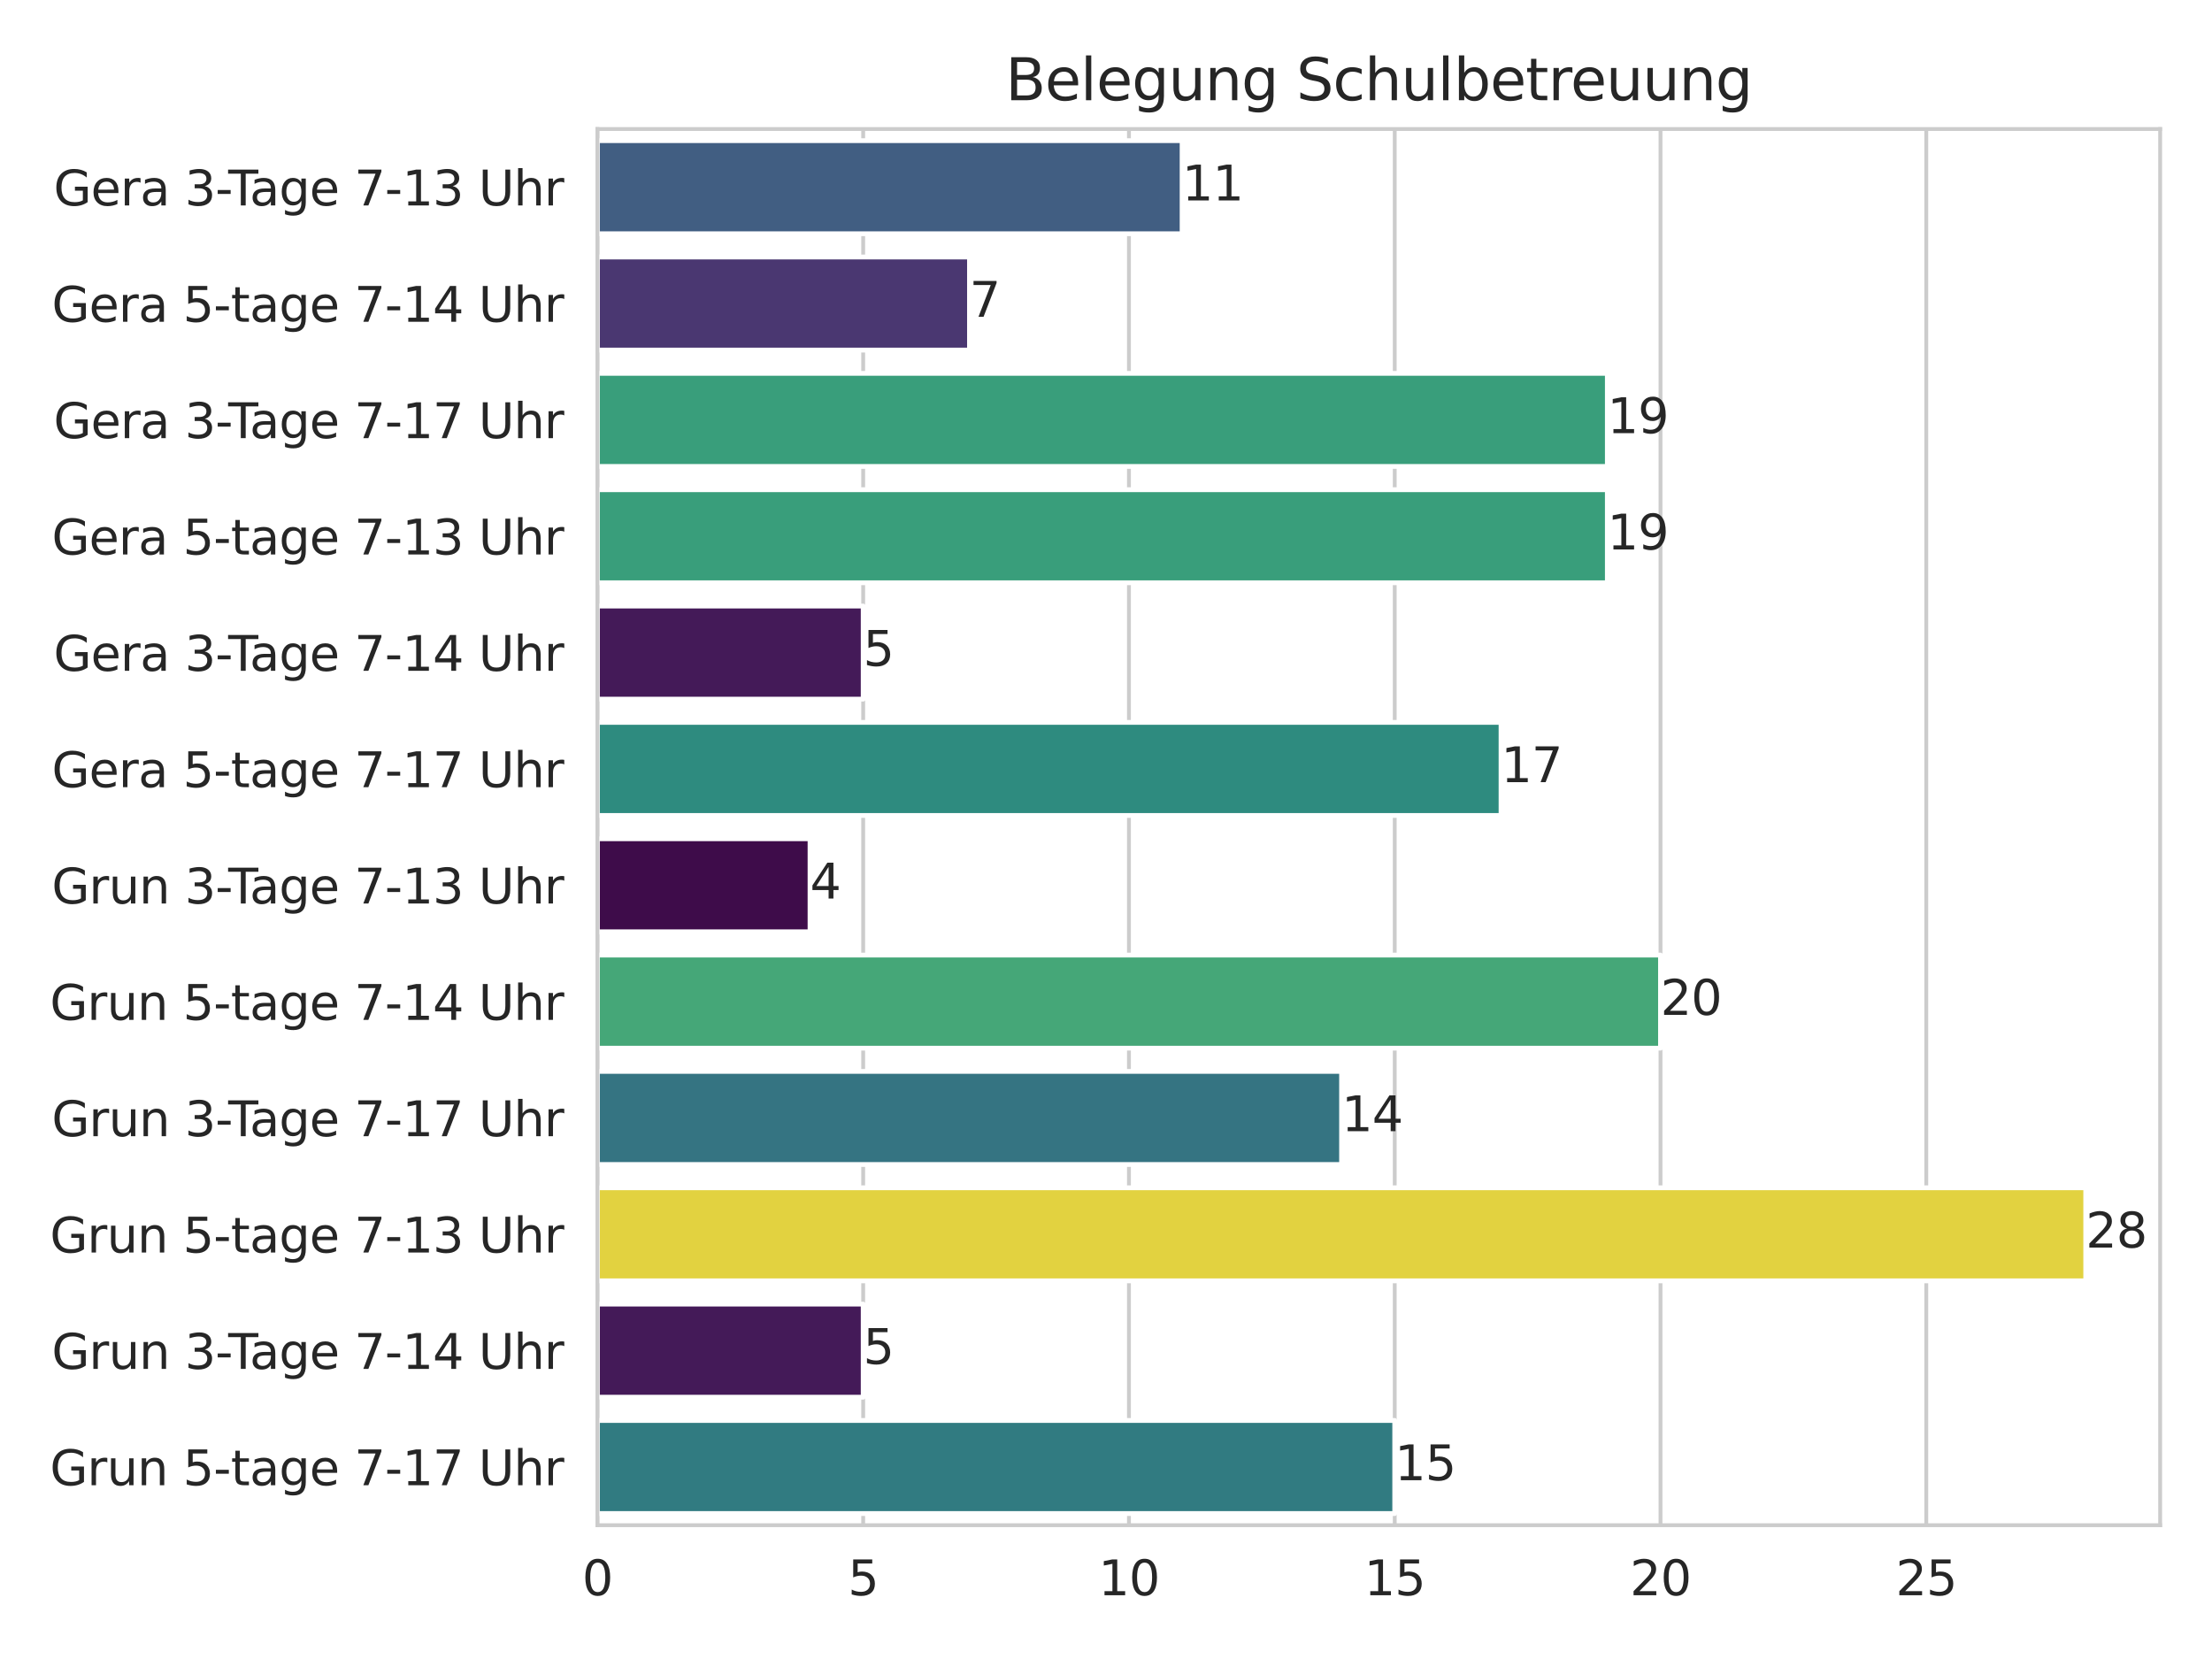
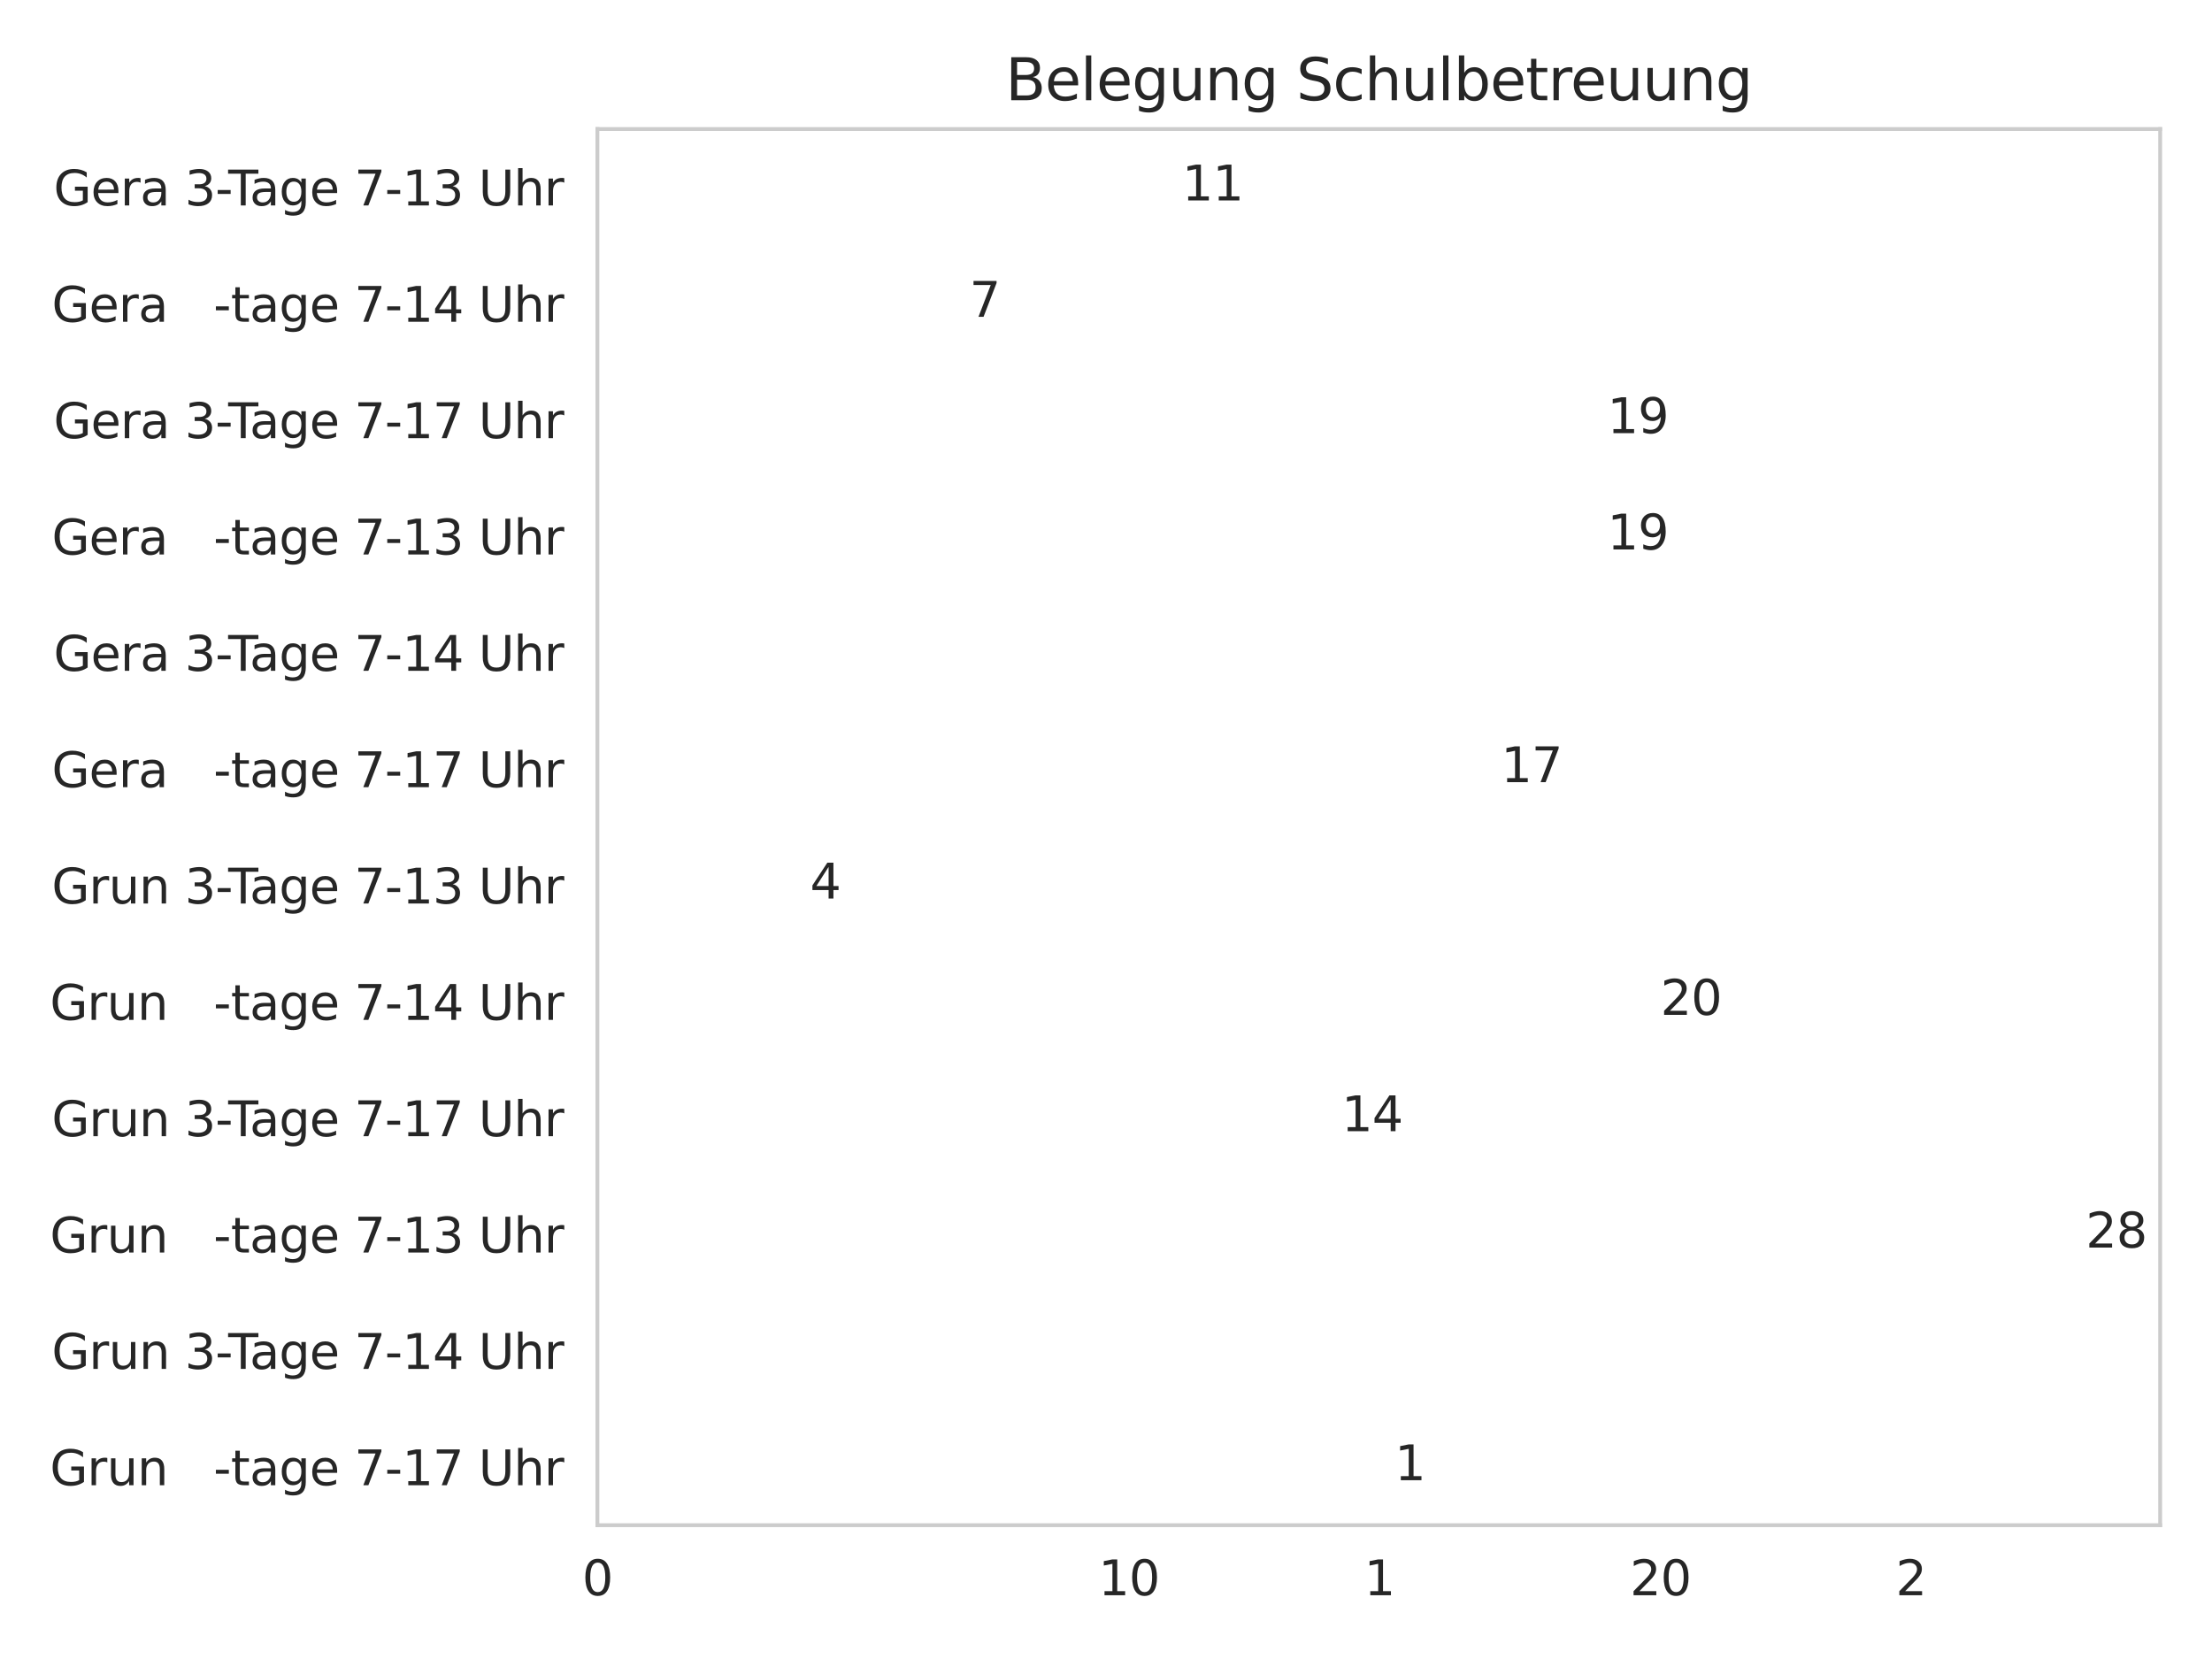
<svg xmlns="http://www.w3.org/2000/svg" xmlns:xlink="http://www.w3.org/1999/xlink" width="460.8pt" height="345.6pt" viewBox="0 0 460.8 345.6" version="1.1">
  <defs>
    <style type="text/css">*{stroke-linejoin: round; stroke-linecap: butt}</style>
  </defs>
  <g id="figure_1">
    <g id="patch_1">
      <path d="M 0 345.6  L 460.8 345.6  L 460.8 0  L 0 0  z " style="fill: #ffffff" />
    </g>
    <g id="axes_1">
      <g id="patch_2">
        <path d="M 124.45 317.72  L 450 317.72  L 450 26.88  L 124.45 26.88  z " style="fill: #ffffff" />
      </g>
      <g id="matplotlib.axis_1">
        <g id="xtick_1">
          <g id="line2d_1">
            <path d="M 124.45 317.72  L 124.45 26.88  " clip-path="url(#pa6d642d155)" style="fill: none; stroke: #cccccc; stroke-width: 0.8; stroke-linecap: round" />
          </g>
          <g id="text_1">
            <g style="fill: #262626" transform="translate(121.269 332.318) scale(0.1 -0.1)">
              <defs>
                <path id="DejaVuSans-30" d="M 2034 4250  Q 1547 4250 1301 3770  Q 1056 3291 1056 2328  Q 1056 1369 1301 889  Q 1547 409 2034 409  Q 2525 409 2770 889  Q 3016 1369 3016 2328  Q 3016 3291 2770 3770  Q 2525 4250 2034 4250  z M 2034 4750  Q 2819 4750 3233 4129  Q 3647 3509 3647 2328  Q 3647 1150 3233 529  Q 2819 -91 2034 -91  Q 1250 -91 836 529  Q 422 1150 422 2328  Q 422 3509 836 4129  Q 1250 4750 2034 4750  z " transform="scale(0.016)" />
              </defs>
              <use xlink:href="#DejaVuSans-30" />
            </g>
          </g>
        </g>
        <g id="xtick_2">
          <g id="line2d_2">
            <path d="M 179.816 317.72  L 179.816 26.88  " clip-path="url(#pa6d642d155)" style="fill: none; stroke: #cccccc; stroke-width: 0.8; stroke-linecap: round" />
          </g>
          <g id="text_2">
            <g style="fill: #262626" transform="translate(176.634 332.318) scale(0.1 -0.1)">
              <defs>
-                 <path id="DejaVuSans-35" d="M 691 4666  L 3169 4666  L 3169 4134  L 1269 4134  L 1269 2991  Q 1406 3038 1543 3061  Q 1681 3084 1819 3084  Q 2600 3084 3056 2656  Q 3513 2228 3513 1497  Q 3513 744 3044 326  Q 2575 -91 1722 -91  Q 1428 -91 1123 -41  Q 819 9 494 109  L 494 744  Q 775 591 1075 516  Q 1375 441 1709 441  Q 2250 441 2565 725  Q 2881 1009 2881 1497  Q 2881 1984 2565 2268  Q 2250 2553 1709 2553  Q 1456 2553 1204 2497  Q 953 2441 691 2322  L 691 4666  z " transform="scale(0.016)" />
-               </defs>
+                 </defs>
              <use xlink:href="#DejaVuSans-35" />
            </g>
          </g>
        </g>
        <g id="xtick_3">
          <g id="line2d_3">
            <path d="M 235.181 317.72  L 235.181 26.88  " clip-path="url(#pa6d642d155)" style="fill: none; stroke: #cccccc; stroke-width: 0.8; stroke-linecap: round" />
          </g>
          <g id="text_3">
            <g style="fill: #262626" transform="translate(228.819 332.318) scale(0.1 -0.1)">
              <defs>
                <path id="DejaVuSans-31" d="M 794 531  L 1825 531  L 1825 4091  L 703 3866  L 703 4441  L 1819 4666  L 2450 4666  L 2450 531  L 3481 531  L 3481 0  L 794 0  L 794 531  z " transform="scale(0.016)" />
              </defs>
              <use xlink:href="#DejaVuSans-31" />
              <use xlink:href="#DejaVuSans-30" x="63.623" />
            </g>
          </g>
        </g>
        <g id="xtick_4">
          <g id="line2d_4">
            <path d="M 290.547 317.72  L 290.547 26.88  " clip-path="url(#pa6d642d155)" style="fill: none; stroke: #cccccc; stroke-width: 0.8; stroke-linecap: round" />
          </g>
          <g id="text_4">
            <g style="fill: #262626" transform="translate(284.184 332.318) scale(0.1 -0.1)">
              <use xlink:href="#DejaVuSans-31" />
              <use xlink:href="#DejaVuSans-35" x="63.623" />
            </g>
          </g>
        </g>
        <g id="xtick_5">
          <g id="line2d_5">
            <path d="M 345.913 317.72  L 345.913 26.88  " clip-path="url(#pa6d642d155)" style="fill: none; stroke: #cccccc; stroke-width: 0.8; stroke-linecap: round" />
          </g>
          <g id="text_5">
            <g style="fill: #262626" transform="translate(339.55 332.318) scale(0.1 -0.1)">
              <defs>
                <path id="DejaVuSans-32" d="M 1228 531  L 3431 531  L 3431 0  L 469 0  L 469 531  Q 828 903 1448 1529  Q 2069 2156 2228 2338  Q 2531 2678 2651 2914  Q 2772 3150 2772 3378  Q 2772 3750 2511 3984  Q 2250 4219 1831 4219  Q 1534 4219 1204 4116  Q 875 4013 500 3803  L 500 4441  Q 881 4594 1212 4672  Q 1544 4750 1819 4750  Q 2544 4750 2975 4387  Q 3406 4025 3406 3419  Q 3406 3131 3298 2873  Q 3191 2616 2906 2266  Q 2828 2175 2409 1742  Q 1991 1309 1228 531  z " transform="scale(0.016)" />
              </defs>
              <use xlink:href="#DejaVuSans-32" />
              <use xlink:href="#DejaVuSans-30" x="63.623" />
            </g>
          </g>
        </g>
        <g id="xtick_6">
          <g id="line2d_6">
            <path d="M 401.278 317.72  L 401.278 26.88  " clip-path="url(#pa6d642d155)" style="fill: none; stroke: #cccccc; stroke-width: 0.8; stroke-linecap: round" />
          </g>
          <g id="text_6">
            <g style="fill: #262626" transform="translate(394.916 332.318) scale(0.1 -0.1)">
              <use xlink:href="#DejaVuSans-32" />
              <use xlink:href="#DejaVuSans-35" x="63.623" />
            </g>
          </g>
        </g>
      </g>
      <g id="matplotlib.axis_2">
        <g id="ytick_1">
          <g id="text_7">
            <g style="fill: #262626" transform="translate(11.167 42.798) scale(0.1 -0.1)">
              <defs>
                <path id="DejaVuSans-47" d="M 3809 666  L 3809 1919  L 2778 1919  L 2778 2438  L 4434 2438  L 4434 434  Q 4069 175 3628 42  Q 3188 -91 2688 -91  Q 1594 -91 976 548  Q 359 1188 359 2328  Q 359 3472 976 4111  Q 1594 4750 2688 4750  Q 3144 4750 3555 4637  Q 3966 4525 4313 4306  L 4313 3634  Q 3963 3931 3569 4081  Q 3175 4231 2741 4231  Q 1884 4231 1454 3753  Q 1025 3275 1025 2328  Q 1025 1384 1454 906  Q 1884 428 2741 428  Q 3075 428 3337 486  Q 3600 544 3809 666  z " transform="scale(0.016)" />
                <path id="DejaVuSans-65" d="M 3597 1894  L 3597 1613  L 953 1613  Q 991 1019 1311 708  Q 1631 397 2203 397  Q 2534 397 2845 478  Q 3156 559 3463 722  L 3463 178  Q 3153 47 2828 -22  Q 2503 -91 2169 -91  Q 1331 -91 842 396  Q 353 884 353 1716  Q 353 2575 817 3079  Q 1281 3584 2069 3584  Q 2775 3584 3186 3129  Q 3597 2675 3597 1894  z M 3022 2063  Q 3016 2534 2758 2815  Q 2500 3097 2075 3097  Q 1594 3097 1305 2825  Q 1016 2553 972 2059  L 3022 2063  z " transform="scale(0.016)" />
                <path id="DejaVuSans-72" d="M 2631 2963  Q 2534 3019 2420 3045  Q 2306 3072 2169 3072  Q 1681 3072 1420 2755  Q 1159 2438 1159 1844  L 1159 0  L 581 0  L 581 3500  L 1159 3500  L 1159 2956  Q 1341 3275 1631 3429  Q 1922 3584 2338 3584  Q 2397 3584 2469 3576  Q 2541 3569 2628 3553  L 2631 2963  z " transform="scale(0.016)" />
                <path id="DejaVuSans-61" d="M 2194 1759  Q 1497 1759 1228 1600  Q 959 1441 959 1056  Q 959 750 1161 570  Q 1363 391 1709 391  Q 2188 391 2477 730  Q 2766 1069 2766 1631  L 2766 1759  L 2194 1759  z M 3341 1997  L 3341 0  L 2766 0  L 2766 531  Q 2569 213 2275 61  Q 1981 -91 1556 -91  Q 1019 -91 701 211  Q 384 513 384 1019  Q 384 1609 779 1909  Q 1175 2209 1959 2209  L 2766 2209  L 2766 2266  Q 2766 2663 2505 2880  Q 2244 3097 1772 3097  Q 1472 3097 1187 3025  Q 903 2953 641 2809  L 641 3341  Q 956 3463 1253 3523  Q 1550 3584 1831 3584  Q 2591 3584 2966 3190  Q 3341 2797 3341 1997  z " transform="scale(0.016)" />
                <path id="DejaVuSans-20" transform="scale(0.016)" />
                <path id="DejaVuSans-33" d="M 2597 2516  Q 3050 2419 3304 2112  Q 3559 1806 3559 1356  Q 3559 666 3084 287  Q 2609 -91 1734 -91  Q 1441 -91 1130 -33  Q 819 25 488 141  L 488 750  Q 750 597 1062 519  Q 1375 441 1716 441  Q 2309 441 2620 675  Q 2931 909 2931 1356  Q 2931 1769 2642 2001  Q 2353 2234 1838 2234  L 1294 2234  L 1294 2753  L 1863 2753  Q 2328 2753 2575 2939  Q 2822 3125 2822 3475  Q 2822 3834 2567 4026  Q 2313 4219 1838 4219  Q 1578 4219 1281 4162  Q 984 4106 628 3988  L 628 4550  Q 988 4650 1302 4700  Q 1616 4750 1894 4750  Q 2613 4750 3031 4423  Q 3450 4097 3450 3541  Q 3450 3153 3228 2886  Q 3006 2619 2597 2516  z " transform="scale(0.016)" />
                <path id="DejaVuSans-2d" d="M 313 2009  L 1997 2009  L 1997 1497  L 313 1497  L 313 2009  z " transform="scale(0.016)" />
                <path id="DejaVuSans-54" d="M -19 4666  L 3928 4666  L 3928 4134  L 2272 4134  L 2272 0  L 1638 0  L 1638 4134  L -19 4134  L -19 4666  z " transform="scale(0.016)" />
                <path id="DejaVuSans-67" d="M 2906 1791  Q 2906 2416 2648 2759  Q 2391 3103 1925 3103  Q 1463 3103 1205 2759  Q 947 2416 947 1791  Q 947 1169 1205 825  Q 1463 481 1925 481  Q 2391 481 2648 825  Q 2906 1169 2906 1791  z M 3481 434  Q 3481 -459 3084 -895  Q 2688 -1331 1869 -1331  Q 1566 -1331 1297 -1286  Q 1028 -1241 775 -1147  L 775 -588  Q 1028 -725 1275 -790  Q 1522 -856 1778 -856  Q 2344 -856 2625 -561  Q 2906 -266 2906 331  L 2906 616  Q 2728 306 2450 153  Q 2172 0 1784 0  Q 1141 0 747 490  Q 353 981 353 1791  Q 353 2603 747 3093  Q 1141 3584 1784 3584  Q 2172 3584 2450 3431  Q 2728 3278 2906 2969  L 2906 3500  L 3481 3500  L 3481 434  z " transform="scale(0.016)" />
                <path id="DejaVuSans-37" d="M 525 4666  L 3525 4666  L 3525 4397  L 1831 0  L 1172 0  L 2766 4134  L 525 4134  L 525 4666  z " transform="scale(0.016)" />
                <path id="DejaVuSans-55" d="M 556 4666  L 1191 4666  L 1191 1831  Q 1191 1081 1462 751  Q 1734 422 2344 422  Q 2950 422 3222 751  Q 3494 1081 3494 1831  L 3494 4666  L 4128 4666  L 4128 1753  Q 4128 841 3676 375  Q 3225 -91 2344 -91  Q 1459 -91 1007 375  Q 556 841 556 1753  L 556 4666  z " transform="scale(0.016)" />
                <path id="DejaVuSans-68" d="M 3513 2113  L 3513 0  L 2938 0  L 2938 2094  Q 2938 2591 2744 2837  Q 2550 3084 2163 3084  Q 1697 3084 1428 2787  Q 1159 2491 1159 1978  L 1159 0  L 581 0  L 581 4863  L 1159 4863  L 1159 2956  Q 1366 3272 1645 3428  Q 1925 3584 2291 3584  Q 2894 3584 3203 3211  Q 3513 2838 3513 2113  z " transform="scale(0.016)" />
              </defs>
              <use xlink:href="#DejaVuSans-47" />
              <use xlink:href="#DejaVuSans-65" x="77.49" />
              <use xlink:href="#DejaVuSans-72" x="139.014" />
              <use xlink:href="#DejaVuSans-61" x="180.127" />
              <use xlink:href="#DejaVuSans-20" x="241.406" />
              <use xlink:href="#DejaVuSans-33" x="273.193" />
              <use xlink:href="#DejaVuSans-2d" x="336.816" />
              <use xlink:href="#DejaVuSans-54" x="363.775" />
              <use xlink:href="#DejaVuSans-61" x="408.359" />
              <use xlink:href="#DejaVuSans-67" x="469.639" />
              <use xlink:href="#DejaVuSans-65" x="533.115" />
              <use xlink:href="#DejaVuSans-20" x="594.639" />
              <use xlink:href="#DejaVuSans-37" x="626.426" />
              <use xlink:href="#DejaVuSans-2d" x="690.049" />
              <use xlink:href="#DejaVuSans-31" x="726.133" />
              <use xlink:href="#DejaVuSans-33" x="789.756" />
              <use xlink:href="#DejaVuSans-20" x="853.379" />
              <use xlink:href="#DejaVuSans-55" x="885.166" />
              <use xlink:href="#DejaVuSans-68" x="958.359" />
              <use xlink:href="#DejaVuSans-72" x="1021.738" />
            </g>
          </g>
        </g>
        <g id="ytick_2">
          <g id="text_8">
            <g style="fill: #262626" transform="translate(10.792 67.034) scale(0.1 -0.1)">
              <defs>
                <path id="DejaVuSans-74" d="M 1172 4494  L 1172 3500  L 2356 3500  L 2356 3053  L 1172 3053  L 1172 1153  Q 1172 725 1289 603  Q 1406 481 1766 481  L 2356 481  L 2356 0  L 1766 0  Q 1100 0 847 248  Q 594 497 594 1153  L 594 3053  L 172 3053  L 172 3500  L 594 3500  L 594 4494  L 1172 4494  z " transform="scale(0.016)" />
                <path id="DejaVuSans-34" d="M 2419 4116  L 825 1625  L 2419 1625  L 2419 4116  z M 2253 4666  L 3047 4666  L 3047 1625  L 3713 1625  L 3713 1100  L 3047 1100  L 3047 0  L 2419 0  L 2419 1100  L 313 1100  L 313 1709  L 2253 4666  z " transform="scale(0.016)" />
              </defs>
              <use xlink:href="#DejaVuSans-47" />
              <use xlink:href="#DejaVuSans-65" x="77.49" />
              <use xlink:href="#DejaVuSans-72" x="139.014" />
              <use xlink:href="#DejaVuSans-61" x="180.127" />
              <use xlink:href="#DejaVuSans-20" x="241.406" />
              <use xlink:href="#DejaVuSans-35" x="273.193" />
              <use xlink:href="#DejaVuSans-2d" x="336.816" />
              <use xlink:href="#DejaVuSans-74" x="372.9" />
              <use xlink:href="#DejaVuSans-61" x="412.109" />
              <use xlink:href="#DejaVuSans-67" x="473.389" />
              <use xlink:href="#DejaVuSans-65" x="536.865" />
              <use xlink:href="#DejaVuSans-20" x="598.389" />
              <use xlink:href="#DejaVuSans-37" x="630.176" />
              <use xlink:href="#DejaVuSans-2d" x="693.799" />
              <use xlink:href="#DejaVuSans-31" x="729.883" />
              <use xlink:href="#DejaVuSans-34" x="793.506" />
              <use xlink:href="#DejaVuSans-20" x="857.129" />
              <use xlink:href="#DejaVuSans-55" x="888.916" />
              <use xlink:href="#DejaVuSans-68" x="962.109" />
              <use xlink:href="#DejaVuSans-72" x="1025.488" />
            </g>
          </g>
        </g>
        <g id="ytick_3">
          <g id="text_9">
            <g style="fill: #262626" transform="translate(11.167 91.271) scale(0.1 -0.1)">
              <use xlink:href="#DejaVuSans-47" />
              <use xlink:href="#DejaVuSans-65" x="77.49" />
              <use xlink:href="#DejaVuSans-72" x="139.014" />
              <use xlink:href="#DejaVuSans-61" x="180.127" />
              <use xlink:href="#DejaVuSans-20" x="241.406" />
              <use xlink:href="#DejaVuSans-33" x="273.193" />
              <use xlink:href="#DejaVuSans-2d" x="336.816" />
              <use xlink:href="#DejaVuSans-54" x="363.775" />
              <use xlink:href="#DejaVuSans-61" x="408.359" />
              <use xlink:href="#DejaVuSans-67" x="469.639" />
              <use xlink:href="#DejaVuSans-65" x="533.115" />
              <use xlink:href="#DejaVuSans-20" x="594.639" />
              <use xlink:href="#DejaVuSans-37" x="626.426" />
              <use xlink:href="#DejaVuSans-2d" x="690.049" />
              <use xlink:href="#DejaVuSans-31" x="726.133" />
              <use xlink:href="#DejaVuSans-37" x="789.756" />
              <use xlink:href="#DejaVuSans-20" x="853.379" />
              <use xlink:href="#DejaVuSans-55" x="885.166" />
              <use xlink:href="#DejaVuSans-68" x="958.359" />
              <use xlink:href="#DejaVuSans-72" x="1021.738" />
            </g>
          </g>
        </g>
        <g id="ytick_4">
          <g id="text_10">
            <g style="fill: #262626" transform="translate(10.792 115.508) scale(0.1 -0.1)">
              <use xlink:href="#DejaVuSans-47" />
              <use xlink:href="#DejaVuSans-65" x="77.49" />
              <use xlink:href="#DejaVuSans-72" x="139.014" />
              <use xlink:href="#DejaVuSans-61" x="180.127" />
              <use xlink:href="#DejaVuSans-20" x="241.406" />
              <use xlink:href="#DejaVuSans-35" x="273.193" />
              <use xlink:href="#DejaVuSans-2d" x="336.816" />
              <use xlink:href="#DejaVuSans-74" x="372.9" />
              <use xlink:href="#DejaVuSans-61" x="412.109" />
              <use xlink:href="#DejaVuSans-67" x="473.389" />
              <use xlink:href="#DejaVuSans-65" x="536.865" />
              <use xlink:href="#DejaVuSans-20" x="598.389" />
              <use xlink:href="#DejaVuSans-37" x="630.176" />
              <use xlink:href="#DejaVuSans-2d" x="693.799" />
              <use xlink:href="#DejaVuSans-31" x="729.883" />
              <use xlink:href="#DejaVuSans-33" x="793.506" />
              <use xlink:href="#DejaVuSans-20" x="857.129" />
              <use xlink:href="#DejaVuSans-55" x="888.916" />
              <use xlink:href="#DejaVuSans-68" x="962.109" />
              <use xlink:href="#DejaVuSans-72" x="1025.488" />
            </g>
          </g>
        </g>
        <g id="ytick_5">
          <g id="text_11">
            <g style="fill: #262626" transform="translate(11.167 139.744) scale(0.1 -0.1)">
              <use xlink:href="#DejaVuSans-47" />
              <use xlink:href="#DejaVuSans-65" x="77.49" />
              <use xlink:href="#DejaVuSans-72" x="139.014" />
              <use xlink:href="#DejaVuSans-61" x="180.127" />
              <use xlink:href="#DejaVuSans-20" x="241.406" />
              <use xlink:href="#DejaVuSans-33" x="273.193" />
              <use xlink:href="#DejaVuSans-2d" x="336.816" />
              <use xlink:href="#DejaVuSans-54" x="363.775" />
              <use xlink:href="#DejaVuSans-61" x="408.359" />
              <use xlink:href="#DejaVuSans-67" x="469.639" />
              <use xlink:href="#DejaVuSans-65" x="533.115" />
              <use xlink:href="#DejaVuSans-20" x="594.639" />
              <use xlink:href="#DejaVuSans-37" x="626.426" />
              <use xlink:href="#DejaVuSans-2d" x="690.049" />
              <use xlink:href="#DejaVuSans-31" x="726.133" />
              <use xlink:href="#DejaVuSans-34" x="789.756" />
              <use xlink:href="#DejaVuSans-20" x="853.379" />
              <use xlink:href="#DejaVuSans-55" x="885.166" />
              <use xlink:href="#DejaVuSans-68" x="958.359" />
              <use xlink:href="#DejaVuSans-72" x="1021.738" />
            </g>
          </g>
        </g>
        <g id="ytick_6">
          <g id="text_12">
            <g style="fill: #262626" transform="translate(10.792 163.981) scale(0.1 -0.1)">
              <use xlink:href="#DejaVuSans-47" />
              <use xlink:href="#DejaVuSans-65" x="77.49" />
              <use xlink:href="#DejaVuSans-72" x="139.014" />
              <use xlink:href="#DejaVuSans-61" x="180.127" />
              <use xlink:href="#DejaVuSans-20" x="241.406" />
              <use xlink:href="#DejaVuSans-35" x="273.193" />
              <use xlink:href="#DejaVuSans-2d" x="336.816" />
              <use xlink:href="#DejaVuSans-74" x="372.9" />
              <use xlink:href="#DejaVuSans-61" x="412.109" />
              <use xlink:href="#DejaVuSans-67" x="473.389" />
              <use xlink:href="#DejaVuSans-65" x="536.865" />
              <use xlink:href="#DejaVuSans-20" x="598.389" />
              <use xlink:href="#DejaVuSans-37" x="630.176" />
              <use xlink:href="#DejaVuSans-2d" x="693.799" />
              <use xlink:href="#DejaVuSans-31" x="729.883" />
              <use xlink:href="#DejaVuSans-37" x="793.506" />
              <use xlink:href="#DejaVuSans-20" x="857.129" />
              <use xlink:href="#DejaVuSans-55" x="888.916" />
              <use xlink:href="#DejaVuSans-68" x="962.109" />
              <use xlink:href="#DejaVuSans-72" x="1025.488" />
            </g>
          </g>
        </g>
        <g id="ytick_7">
          <g id="text_13">
            <g style="fill: #262626" transform="translate(10.773 188.218) scale(0.1 -0.1)">
              <defs>
                <path id="DejaVuSans-75" d="M 544 1381  L 544 3500  L 1119 3500  L 1119 1403  Q 1119 906 1312 657  Q 1506 409 1894 409  Q 2359 409 2629 706  Q 2900 1003 2900 1516  L 2900 3500  L 3475 3500  L 3475 0  L 2900 0  L 2900 538  Q 2691 219 2414 64  Q 2138 -91 1772 -91  Q 1169 -91 856 284  Q 544 659 544 1381  z M 1991 3584  L 1991 3584  z " transform="scale(0.016)" />
                <path id="DejaVuSans-6e" d="M 3513 2113  L 3513 0  L 2938 0  L 2938 2094  Q 2938 2591 2744 2837  Q 2550 3084 2163 3084  Q 1697 3084 1428 2787  Q 1159 2491 1159 1978  L 1159 0  L 581 0  L 581 3500  L 1159 3500  L 1159 2956  Q 1366 3272 1645 3428  Q 1925 3584 2291 3584  Q 2894 3584 3203 3211  Q 3513 2838 3513 2113  z " transform="scale(0.016)" />
              </defs>
              <use xlink:href="#DejaVuSans-47" />
              <use xlink:href="#DejaVuSans-72" x="77.49" />
              <use xlink:href="#DejaVuSans-75" x="118.604" />
              <use xlink:href="#DejaVuSans-6e" x="181.982" />
              <use xlink:href="#DejaVuSans-20" x="245.361" />
              <use xlink:href="#DejaVuSans-33" x="277.148" />
              <use xlink:href="#DejaVuSans-2d" x="340.771" />
              <use xlink:href="#DejaVuSans-54" x="367.73" />
              <use xlink:href="#DejaVuSans-61" x="412.314" />
              <use xlink:href="#DejaVuSans-67" x="473.594" />
              <use xlink:href="#DejaVuSans-65" x="537.07" />
              <use xlink:href="#DejaVuSans-20" x="598.594" />
              <use xlink:href="#DejaVuSans-37" x="630.381" />
              <use xlink:href="#DejaVuSans-2d" x="694.004" />
              <use xlink:href="#DejaVuSans-31" x="730.088" />
              <use xlink:href="#DejaVuSans-33" x="793.711" />
              <use xlink:href="#DejaVuSans-20" x="857.334" />
              <use xlink:href="#DejaVuSans-55" x="889.121" />
              <use xlink:href="#DejaVuSans-68" x="962.314" />
              <use xlink:href="#DejaVuSans-72" x="1025.693" />
            </g>
          </g>
        </g>
        <g id="ytick_8">
          <g id="text_14">
            <g style="fill: #262626" transform="translate(10.398 212.454) scale(0.1 -0.1)">
              <use xlink:href="#DejaVuSans-47" />
              <use xlink:href="#DejaVuSans-72" x="77.49" />
              <use xlink:href="#DejaVuSans-75" x="118.604" />
              <use xlink:href="#DejaVuSans-6e" x="181.982" />
              <use xlink:href="#DejaVuSans-20" x="245.361" />
              <use xlink:href="#DejaVuSans-35" x="277.148" />
              <use xlink:href="#DejaVuSans-2d" x="340.771" />
              <use xlink:href="#DejaVuSans-74" x="376.855" />
              <use xlink:href="#DejaVuSans-61" x="416.064" />
              <use xlink:href="#DejaVuSans-67" x="477.344" />
              <use xlink:href="#DejaVuSans-65" x="540.82" />
              <use xlink:href="#DejaVuSans-20" x="602.344" />
              <use xlink:href="#DejaVuSans-37" x="634.131" />
              <use xlink:href="#DejaVuSans-2d" x="697.754" />
              <use xlink:href="#DejaVuSans-31" x="733.838" />
              <use xlink:href="#DejaVuSans-34" x="797.461" />
              <use xlink:href="#DejaVuSans-20" x="861.084" />
              <use xlink:href="#DejaVuSans-55" x="892.871" />
              <use xlink:href="#DejaVuSans-68" x="966.064" />
              <use xlink:href="#DejaVuSans-72" x="1029.443" />
            </g>
          </g>
        </g>
        <g id="ytick_9">
          <g id="text_15">
            <g style="fill: #262626" transform="translate(10.773 236.691) scale(0.1 -0.1)">
              <use xlink:href="#DejaVuSans-47" />
              <use xlink:href="#DejaVuSans-72" x="77.49" />
              <use xlink:href="#DejaVuSans-75" x="118.604" />
              <use xlink:href="#DejaVuSans-6e" x="181.982" />
              <use xlink:href="#DejaVuSans-20" x="245.361" />
              <use xlink:href="#DejaVuSans-33" x="277.148" />
              <use xlink:href="#DejaVuSans-2d" x="340.771" />
              <use xlink:href="#DejaVuSans-54" x="367.73" />
              <use xlink:href="#DejaVuSans-61" x="412.314" />
              <use xlink:href="#DejaVuSans-67" x="473.594" />
              <use xlink:href="#DejaVuSans-65" x="537.07" />
              <use xlink:href="#DejaVuSans-20" x="598.594" />
              <use xlink:href="#DejaVuSans-37" x="630.381" />
              <use xlink:href="#DejaVuSans-2d" x="694.004" />
              <use xlink:href="#DejaVuSans-31" x="730.088" />
              <use xlink:href="#DejaVuSans-37" x="793.711" />
              <use xlink:href="#DejaVuSans-20" x="857.334" />
              <use xlink:href="#DejaVuSans-55" x="889.121" />
              <use xlink:href="#DejaVuSans-68" x="962.314" />
              <use xlink:href="#DejaVuSans-72" x="1025.693" />
            </g>
          </g>
        </g>
        <g id="ytick_10">
          <g id="text_16">
            <g style="fill: #262626" transform="translate(10.398 260.928) scale(0.1 -0.1)">
              <use xlink:href="#DejaVuSans-47" />
              <use xlink:href="#DejaVuSans-72" x="77.49" />
              <use xlink:href="#DejaVuSans-75" x="118.604" />
              <use xlink:href="#DejaVuSans-6e" x="181.982" />
              <use xlink:href="#DejaVuSans-20" x="245.361" />
              <use xlink:href="#DejaVuSans-35" x="277.148" />
              <use xlink:href="#DejaVuSans-2d" x="340.771" />
              <use xlink:href="#DejaVuSans-74" x="376.855" />
              <use xlink:href="#DejaVuSans-61" x="416.064" />
              <use xlink:href="#DejaVuSans-67" x="477.344" />
              <use xlink:href="#DejaVuSans-65" x="540.82" />
              <use xlink:href="#DejaVuSans-20" x="602.344" />
              <use xlink:href="#DejaVuSans-37" x="634.131" />
              <use xlink:href="#DejaVuSans-2d" x="697.754" />
              <use xlink:href="#DejaVuSans-31" x="733.838" />
              <use xlink:href="#DejaVuSans-33" x="797.461" />
              <use xlink:href="#DejaVuSans-20" x="861.084" />
              <use xlink:href="#DejaVuSans-55" x="892.871" />
              <use xlink:href="#DejaVuSans-68" x="966.064" />
              <use xlink:href="#DejaVuSans-72" x="1029.443" />
            </g>
          </g>
        </g>
        <g id="ytick_11">
          <g id="text_17">
            <g style="fill: #262626" transform="translate(10.773 285.164) scale(0.1 -0.1)">
              <use xlink:href="#DejaVuSans-47" />
              <use xlink:href="#DejaVuSans-72" x="77.49" />
              <use xlink:href="#DejaVuSans-75" x="118.604" />
              <use xlink:href="#DejaVuSans-6e" x="181.982" />
              <use xlink:href="#DejaVuSans-20" x="245.361" />
              <use xlink:href="#DejaVuSans-33" x="277.148" />
              <use xlink:href="#DejaVuSans-2d" x="340.771" />
              <use xlink:href="#DejaVuSans-54" x="367.73" />
              <use xlink:href="#DejaVuSans-61" x="412.314" />
              <use xlink:href="#DejaVuSans-67" x="473.594" />
              <use xlink:href="#DejaVuSans-65" x="537.07" />
              <use xlink:href="#DejaVuSans-20" x="598.594" />
              <use xlink:href="#DejaVuSans-37" x="630.381" />
              <use xlink:href="#DejaVuSans-2d" x="694.004" />
              <use xlink:href="#DejaVuSans-31" x="730.088" />
              <use xlink:href="#DejaVuSans-34" x="793.711" />
              <use xlink:href="#DejaVuSans-20" x="857.334" />
              <use xlink:href="#DejaVuSans-55" x="889.121" />
              <use xlink:href="#DejaVuSans-68" x="962.314" />
              <use xlink:href="#DejaVuSans-72" x="1025.693" />
            </g>
          </g>
        </g>
        <g id="ytick_12">
          <g id="text_18">
            <g style="fill: #262626" transform="translate(10.398 309.401) scale(0.1 -0.1)">
              <use xlink:href="#DejaVuSans-47" />
              <use xlink:href="#DejaVuSans-72" x="77.49" />
              <use xlink:href="#DejaVuSans-75" x="118.604" />
              <use xlink:href="#DejaVuSans-6e" x="181.982" />
              <use xlink:href="#DejaVuSans-20" x="245.361" />
              <use xlink:href="#DejaVuSans-35" x="277.148" />
              <use xlink:href="#DejaVuSans-2d" x="340.771" />
              <use xlink:href="#DejaVuSans-74" x="376.855" />
              <use xlink:href="#DejaVuSans-61" x="416.064" />
              <use xlink:href="#DejaVuSans-67" x="477.344" />
              <use xlink:href="#DejaVuSans-65" x="540.82" />
              <use xlink:href="#DejaVuSans-20" x="602.344" />
              <use xlink:href="#DejaVuSans-37" x="634.131" />
              <use xlink:href="#DejaVuSans-2d" x="697.754" />
              <use xlink:href="#DejaVuSans-31" x="733.838" />
              <use xlink:href="#DejaVuSans-37" x="797.461" />
              <use xlink:href="#DejaVuSans-20" x="861.084" />
              <use xlink:href="#DejaVuSans-55" x="892.871" />
              <use xlink:href="#DejaVuSans-68" x="966.064" />
              <use xlink:href="#DejaVuSans-72" x="1029.443" />
            </g>
          </g>
        </g>
      </g>
      <g id="patch_3">
        <path d="M 124.45 174.724  L 168.743 174.724  L 168.743 194.113  L 124.45 194.113  z " clip-path="url(#pa6d642d155)" style="fill: #3e0c4a; stroke: #ffffff; stroke-linejoin: miter" />
      </g>
      <g id="patch_4">
        <path d="M 124.45 126.25  L 179.816 126.25  L 179.816 145.64  L 124.45 145.64  z " clip-path="url(#pa6d642d155)" style="fill: #441a58; stroke: #ffffff; stroke-linejoin: miter" />
      </g>
      <g id="patch_5">
        <path d="M 124.45 271.67  L 179.816 271.67  L 179.816 291.06  L 124.45 291.06  z " clip-path="url(#pa6d642d155)" style="fill: #441a58; stroke: #ffffff; stroke-linejoin: miter" />
      </g>
      <g id="patch_6">
        <path d="M 124.45 53.54  L 201.962 53.54  L 201.962 72.93  L 124.45 72.93  z " clip-path="url(#pa6d642d155)" style="fill: #4a3771; stroke: #ffffff; stroke-linejoin: miter" />
      </g>
      <g id="patch_7">
-         <path d="M 124.45 29.304  L 246.254 29.304  L 246.254 48.693  L 124.45 48.693  z " clip-path="url(#pa6d642d155)" style="fill: #415e82; stroke: #ffffff; stroke-linejoin: miter" />
+         <path d="M 124.45 29.304  L 246.254 48.693  L 124.45 48.693  z " clip-path="url(#pa6d642d155)" style="fill: #415e82; stroke: #ffffff; stroke-linejoin: miter" />
      </g>
      <g id="patch_8">
        <path d="M 124.45 223.197  L 279.474 223.197  L 279.474 242.586  L 124.45 242.586  z " clip-path="url(#pa6d642d155)" style="fill: #357482; stroke: #ffffff; stroke-linejoin: miter" />
      </g>
      <g id="patch_9">
        <path d="M 124.45 295.907  L 290.547 295.907  L 290.547 315.296  L 124.45 315.296  z " clip-path="url(#pa6d642d155)" style="fill: #317b81; stroke: #ffffff; stroke-linejoin: miter" />
      </g>
      <g id="patch_10">
        <path d="M 124.45 150.487  L 312.693 150.487  L 312.693 169.876  L 124.45 169.876  z " clip-path="url(#pa6d642d155)" style="fill: #2e8b7f; stroke: #ffffff; stroke-linejoin: miter" />
      </g>
      <g id="patch_11">
        <path d="M 124.45 77.777  L 334.839 77.777  L 334.839 97.166  L 124.45 97.166  z " clip-path="url(#pa6d642d155)" style="fill: #399e7b; stroke: #ffffff; stroke-linejoin: miter" />
      </g>
      <g id="patch_12">
        <path d="M 124.45 102.014  L 334.839 102.014  L 334.839 121.403  L 124.45 121.403  z " clip-path="url(#pa6d642d155)" style="fill: #399e7b; stroke: #ffffff; stroke-linejoin: miter" />
      </g>
      <g id="patch_13">
        <path d="M 124.45 198.96  L 345.913 198.96  L 345.913 218.35  L 124.45 218.35  z " clip-path="url(#pa6d642d155)" style="fill: #45a778; stroke: #ffffff; stroke-linejoin: miter" />
      </g>
      <g id="patch_14">
        <path d="M 124.45 247.434  L 434.498 247.434  L 434.498 266.823  L 124.45 266.823  z " clip-path="url(#pa6d642d155)" style="fill: #e2d240; stroke: #ffffff; stroke-linejoin: miter" />
      </g>
      <g id="line2d_7">
        <path clip-path="url(#pa6d642d155)" style="fill: none; stroke: #424242; stroke-width: 2.25; stroke-linecap: round" />
      </g>
      <g id="line2d_8">
        <path clip-path="url(#pa6d642d155)" style="fill: none; stroke: #424242; stroke-width: 2.25; stroke-linecap: round" />
      </g>
      <g id="line2d_9">
        <path clip-path="url(#pa6d642d155)" style="fill: none; stroke: #424242; stroke-width: 2.25; stroke-linecap: round" />
      </g>
      <g id="line2d_10">
        <path clip-path="url(#pa6d642d155)" style="fill: none; stroke: #424242; stroke-width: 2.25; stroke-linecap: round" />
      </g>
      <g id="line2d_11">
        <path clip-path="url(#pa6d642d155)" style="fill: none; stroke: #424242; stroke-width: 2.25; stroke-linecap: round" />
      </g>
      <g id="line2d_12">
        <path clip-path="url(#pa6d642d155)" style="fill: none; stroke: #424242; stroke-width: 2.25; stroke-linecap: round" />
      </g>
      <g id="line2d_13">
        <path clip-path="url(#pa6d642d155)" style="fill: none; stroke: #424242; stroke-width: 2.25; stroke-linecap: round" />
      </g>
      <g id="line2d_14">
        <path clip-path="url(#pa6d642d155)" style="fill: none; stroke: #424242; stroke-width: 2.25; stroke-linecap: round" />
      </g>
      <g id="line2d_15">
        <path clip-path="url(#pa6d642d155)" style="fill: none; stroke: #424242; stroke-width: 2.25; stroke-linecap: round" />
      </g>
      <g id="line2d_16">
        <path clip-path="url(#pa6d642d155)" style="fill: none; stroke: #424242; stroke-width: 2.25; stroke-linecap: round" />
      </g>
      <g id="line2d_17">
-         <path clip-path="url(#pa6d642d155)" style="fill: none; stroke: #424242; stroke-width: 2.25; stroke-linecap: round" />
-       </g>
+         </g>
      <g id="line2d_18">
        <path clip-path="url(#pa6d642d155)" style="fill: none; stroke: #424242; stroke-width: 2.25; stroke-linecap: round" />
      </g>
      <g id="patch_15">
        <path d="M 124.45 317.72  L 124.45 26.88  " style="fill: none; stroke: #cccccc; stroke-width: 0.8; stroke-linejoin: miter; stroke-linecap: square" />
      </g>
      <g id="patch_16">
        <path d="M 450 317.72  L 450 26.88  " style="fill: none; stroke: #cccccc; stroke-width: 0.8; stroke-linejoin: miter; stroke-linecap: square" />
      </g>
      <g id="patch_17">
        <path d="M 124.45 317.72  L 450 317.72  " style="fill: none; stroke: #cccccc; stroke-width: 0.8; stroke-linejoin: miter; stroke-linecap: square" />
      </g>
      <g id="patch_18">
        <path d="M 124.45 26.88  L 450 26.88  " style="fill: none; stroke: #cccccc; stroke-width: 0.8; stroke-linejoin: miter; stroke-linecap: square" />
      </g>
      <g id="text_19">
        <g style="fill: #262626" transform="translate(168.743 187.178) scale(0.1 -0.1)">
          <use xlink:href="#DejaVuSans-34" />
        </g>
      </g>
      <g id="text_20">
        <g style="fill: #262626" transform="translate(179.816 138.704) scale(0.1 -0.1)">
          <use xlink:href="#DejaVuSans-35" />
        </g>
      </g>
      <g id="text_21">
        <g style="fill: #262626" transform="translate(179.816 284.124) scale(0.1 -0.1)">
          <use xlink:href="#DejaVuSans-35" />
        </g>
      </g>
      <g id="text_22">
        <g style="fill: #262626" transform="translate(201.962 65.994) scale(0.1 -0.1)">
          <use xlink:href="#DejaVuSans-37" />
        </g>
      </g>
      <g id="text_23">
        <g style="fill: #262626" transform="translate(246.254 41.758) scale(0.1 -0.1)">
          <use xlink:href="#DejaVuSans-31" />
          <use xlink:href="#DejaVuSans-31" x="63.623" />
        </g>
      </g>
      <g id="text_24">
        <g style="fill: #262626" transform="translate(279.474 235.651) scale(0.1 -0.1)">
          <use xlink:href="#DejaVuSans-31" />
          <use xlink:href="#DejaVuSans-34" x="63.623" />
        </g>
      </g>
      <g id="text_25">
        <g style="fill: #262626" transform="translate(290.547 308.361) scale(0.1 -0.1)">
          <use xlink:href="#DejaVuSans-31" />
          <use xlink:href="#DejaVuSans-35" x="63.623" />
        </g>
      </g>
      <g id="text_26">
        <g style="fill: #262626" transform="translate(312.693 162.941) scale(0.1 -0.1)">
          <use xlink:href="#DejaVuSans-31" />
          <use xlink:href="#DejaVuSans-37" x="63.623" />
        </g>
      </g>
      <g id="text_27">
        <g style="fill: #262626" transform="translate(334.839 90.231) scale(0.1 -0.1)">
          <defs>
            <path id="DejaVuSans-39" d="M 703 97  L 703 672  Q 941 559 1184 500  Q 1428 441 1663 441  Q 2288 441 2617 861  Q 2947 1281 2994 2138  Q 2813 1869 2534 1725  Q 2256 1581 1919 1581  Q 1219 1581 811 2004  Q 403 2428 403 3163  Q 403 3881 828 4315  Q 1253 4750 1959 4750  Q 2769 4750 3195 4129  Q 3622 3509 3622 2328  Q 3622 1225 3098 567  Q 2575 -91 1691 -91  Q 1453 -91 1209 -44  Q 966 3 703 97  z M 1959 2075  Q 2384 2075 2632 2365  Q 2881 2656 2881 3163  Q 2881 3666 2632 3958  Q 2384 4250 1959 4250  Q 1534 4250 1286 3958  Q 1038 3666 1038 3163  Q 1038 2656 1286 2365  Q 1534 2075 1959 2075  z " transform="scale(0.016)" />
          </defs>
          <use xlink:href="#DejaVuSans-31" />
          <use xlink:href="#DejaVuSans-39" x="63.623" />
        </g>
      </g>
      <g id="text_28">
        <g style="fill: #262626" transform="translate(334.839 114.468) scale(0.1 -0.1)">
          <use xlink:href="#DejaVuSans-31" />
          <use xlink:href="#DejaVuSans-39" x="63.623" />
        </g>
      </g>
      <g id="text_29">
        <g style="fill: #262626" transform="translate(345.913 211.414) scale(0.1 -0.1)">
          <use xlink:href="#DejaVuSans-32" />
          <use xlink:href="#DejaVuSans-30" x="63.623" />
        </g>
      </g>
      <g id="text_30">
        <g style="fill: #262626" transform="translate(434.498 259.888) scale(0.1 -0.1)">
          <defs>
            <path id="DejaVuSans-38" d="M 2034 2216  Q 1584 2216 1326 1975  Q 1069 1734 1069 1313  Q 1069 891 1326 650  Q 1584 409 2034 409  Q 2484 409 2743 651  Q 3003 894 3003 1313  Q 3003 1734 2745 1975  Q 2488 2216 2034 2216  z M 1403 2484  Q 997 2584 770 2862  Q 544 3141 544 3541  Q 544 4100 942 4425  Q 1341 4750 2034 4750  Q 2731 4750 3128 4425  Q 3525 4100 3525 3541  Q 3525 3141 3298 2862  Q 3072 2584 2669 2484  Q 3125 2378 3379 2068  Q 3634 1759 3634 1313  Q 3634 634 3220 271  Q 2806 -91 2034 -91  Q 1263 -91 848 271  Q 434 634 434 1313  Q 434 1759 690 2068  Q 947 2378 1403 2484  z M 1172 3481  Q 1172 3119 1398 2916  Q 1625 2713 2034 2713  Q 2441 2713 2670 2916  Q 2900 3119 2900 3481  Q 2900 3844 2670 4047  Q 2441 4250 2034 4250  Q 1625 4250 1398 4047  Q 1172 3844 1172 3481  z " transform="scale(0.016)" />
          </defs>
          <use xlink:href="#DejaVuSans-32" />
          <use xlink:href="#DejaVuSans-38" x="63.623" />
        </g>
      </g>
      <g id="text_31">
        <g style="fill: #262626" transform="translate(209.455 20.88) scale(0.12 -0.12)">
          <defs>
            <path id="DejaVuSans-42" d="M 1259 2228  L 1259 519  L 2272 519  Q 2781 519 3026 730  Q 3272 941 3272 1375  Q 3272 1813 3026 2020  Q 2781 2228 2272 2228  L 1259 2228  z M 1259 4147  L 1259 2741  L 2194 2741  Q 2656 2741 2882 2914  Q 3109 3088 3109 3444  Q 3109 3797 2882 3972  Q 2656 4147 2194 4147  L 1259 4147  z M 628 4666  L 2241 4666  Q 2963 4666 3353 4366  Q 3744 4066 3744 3513  Q 3744 3084 3544 2831  Q 3344 2578 2956 2516  Q 3422 2416 3680 2098  Q 3938 1781 3938 1306  Q 3938 681 3513 340  Q 3088 0 2303 0  L 628 0  L 628 4666  z " transform="scale(0.016)" />
            <path id="DejaVuSans-6c" d="M 603 4863  L 1178 4863  L 1178 0  L 603 0  L 603 4863  z " transform="scale(0.016)" />
            <path id="DejaVuSans-53" d="M 3425 4513  L 3425 3897  Q 3066 4069 2747 4153  Q 2428 4238 2131 4238  Q 1616 4238 1336 4038  Q 1056 3838 1056 3469  Q 1056 3159 1242 3001  Q 1428 2844 1947 2747  L 2328 2669  Q 3034 2534 3370 2195  Q 3706 1856 3706 1288  Q 3706 609 3251 259  Q 2797 -91 1919 -91  Q 1588 -91 1214 -16  Q 841 59 441 206  L 441 856  Q 825 641 1194 531  Q 1563 422 1919 422  Q 2459 422 2753 634  Q 3047 847 3047 1241  Q 3047 1584 2836 1778  Q 2625 1972 2144 2069  L 1759 2144  Q 1053 2284 737 2584  Q 422 2884 422 3419  Q 422 4038 858 4394  Q 1294 4750 2059 4750  Q 2388 4750 2728 4690  Q 3069 4631 3425 4513  z " transform="scale(0.016)" />
            <path id="DejaVuSans-63" d="M 3122 3366  L 3122 2828  Q 2878 2963 2633 3030  Q 2388 3097 2138 3097  Q 1578 3097 1268 2742  Q 959 2388 959 1747  Q 959 1106 1268 751  Q 1578 397 2138 397  Q 2388 397 2633 464  Q 2878 531 3122 666  L 3122 134  Q 2881 22 2623 -34  Q 2366 -91 2075 -91  Q 1284 -91 818 406  Q 353 903 353 1747  Q 353 2603 823 3093  Q 1294 3584 2113 3584  Q 2378 3584 2631 3529  Q 2884 3475 3122 3366  z " transform="scale(0.016)" />
            <path id="DejaVuSans-62" d="M 3116 1747  Q 3116 2381 2855 2742  Q 2594 3103 2138 3103  Q 1681 3103 1420 2742  Q 1159 2381 1159 1747  Q 1159 1113 1420 752  Q 1681 391 2138 391  Q 2594 391 2855 752  Q 3116 1113 3116 1747  z M 1159 2969  Q 1341 3281 1617 3432  Q 1894 3584 2278 3584  Q 2916 3584 3314 3078  Q 3713 2572 3713 1747  Q 3713 922 3314 415  Q 2916 -91 2278 -91  Q 1894 -91 1617 61  Q 1341 213 1159 525  L 1159 0  L 581 0  L 581 4863  L 1159 4863  L 1159 2969  z " transform="scale(0.016)" />
          </defs>
          <use xlink:href="#DejaVuSans-42" />
          <use xlink:href="#DejaVuSans-65" x="68.604" />
          <use xlink:href="#DejaVuSans-6c" x="130.127" />
          <use xlink:href="#DejaVuSans-65" x="157.91" />
          <use xlink:href="#DejaVuSans-67" x="219.434" />
          <use xlink:href="#DejaVuSans-75" x="282.91" />
          <use xlink:href="#DejaVuSans-6e" x="346.289" />
          <use xlink:href="#DejaVuSans-67" x="409.668" />
          <use xlink:href="#DejaVuSans-20" x="473.145" />
          <use xlink:href="#DejaVuSans-53" x="504.932" />
          <use xlink:href="#DejaVuSans-63" x="568.408" />
          <use xlink:href="#DejaVuSans-68" x="623.389" />
          <use xlink:href="#DejaVuSans-75" x="686.768" />
          <use xlink:href="#DejaVuSans-6c" x="750.146" />
          <use xlink:href="#DejaVuSans-62" x="777.93" />
          <use xlink:href="#DejaVuSans-65" x="841.406" />
          <use xlink:href="#DejaVuSans-74" x="902.93" />
          <use xlink:href="#DejaVuSans-72" x="942.139" />
          <use xlink:href="#DejaVuSans-65" x="981.002" />
          <use xlink:href="#DejaVuSans-75" x="1042.525" />
          <use xlink:href="#DejaVuSans-75" x="1105.904" />
          <use xlink:href="#DejaVuSans-6e" x="1169.283" />
          <use xlink:href="#DejaVuSans-67" x="1232.662" />
        </g>
      </g>
    </g>
  </g>
  <defs>
    <clipPath id="pa6d642d155">
-       <rect x="124.45" y="26.88" width="325.55" height="290.84" />
-     </clipPath>
+       </clipPath>
  </defs>
</svg>